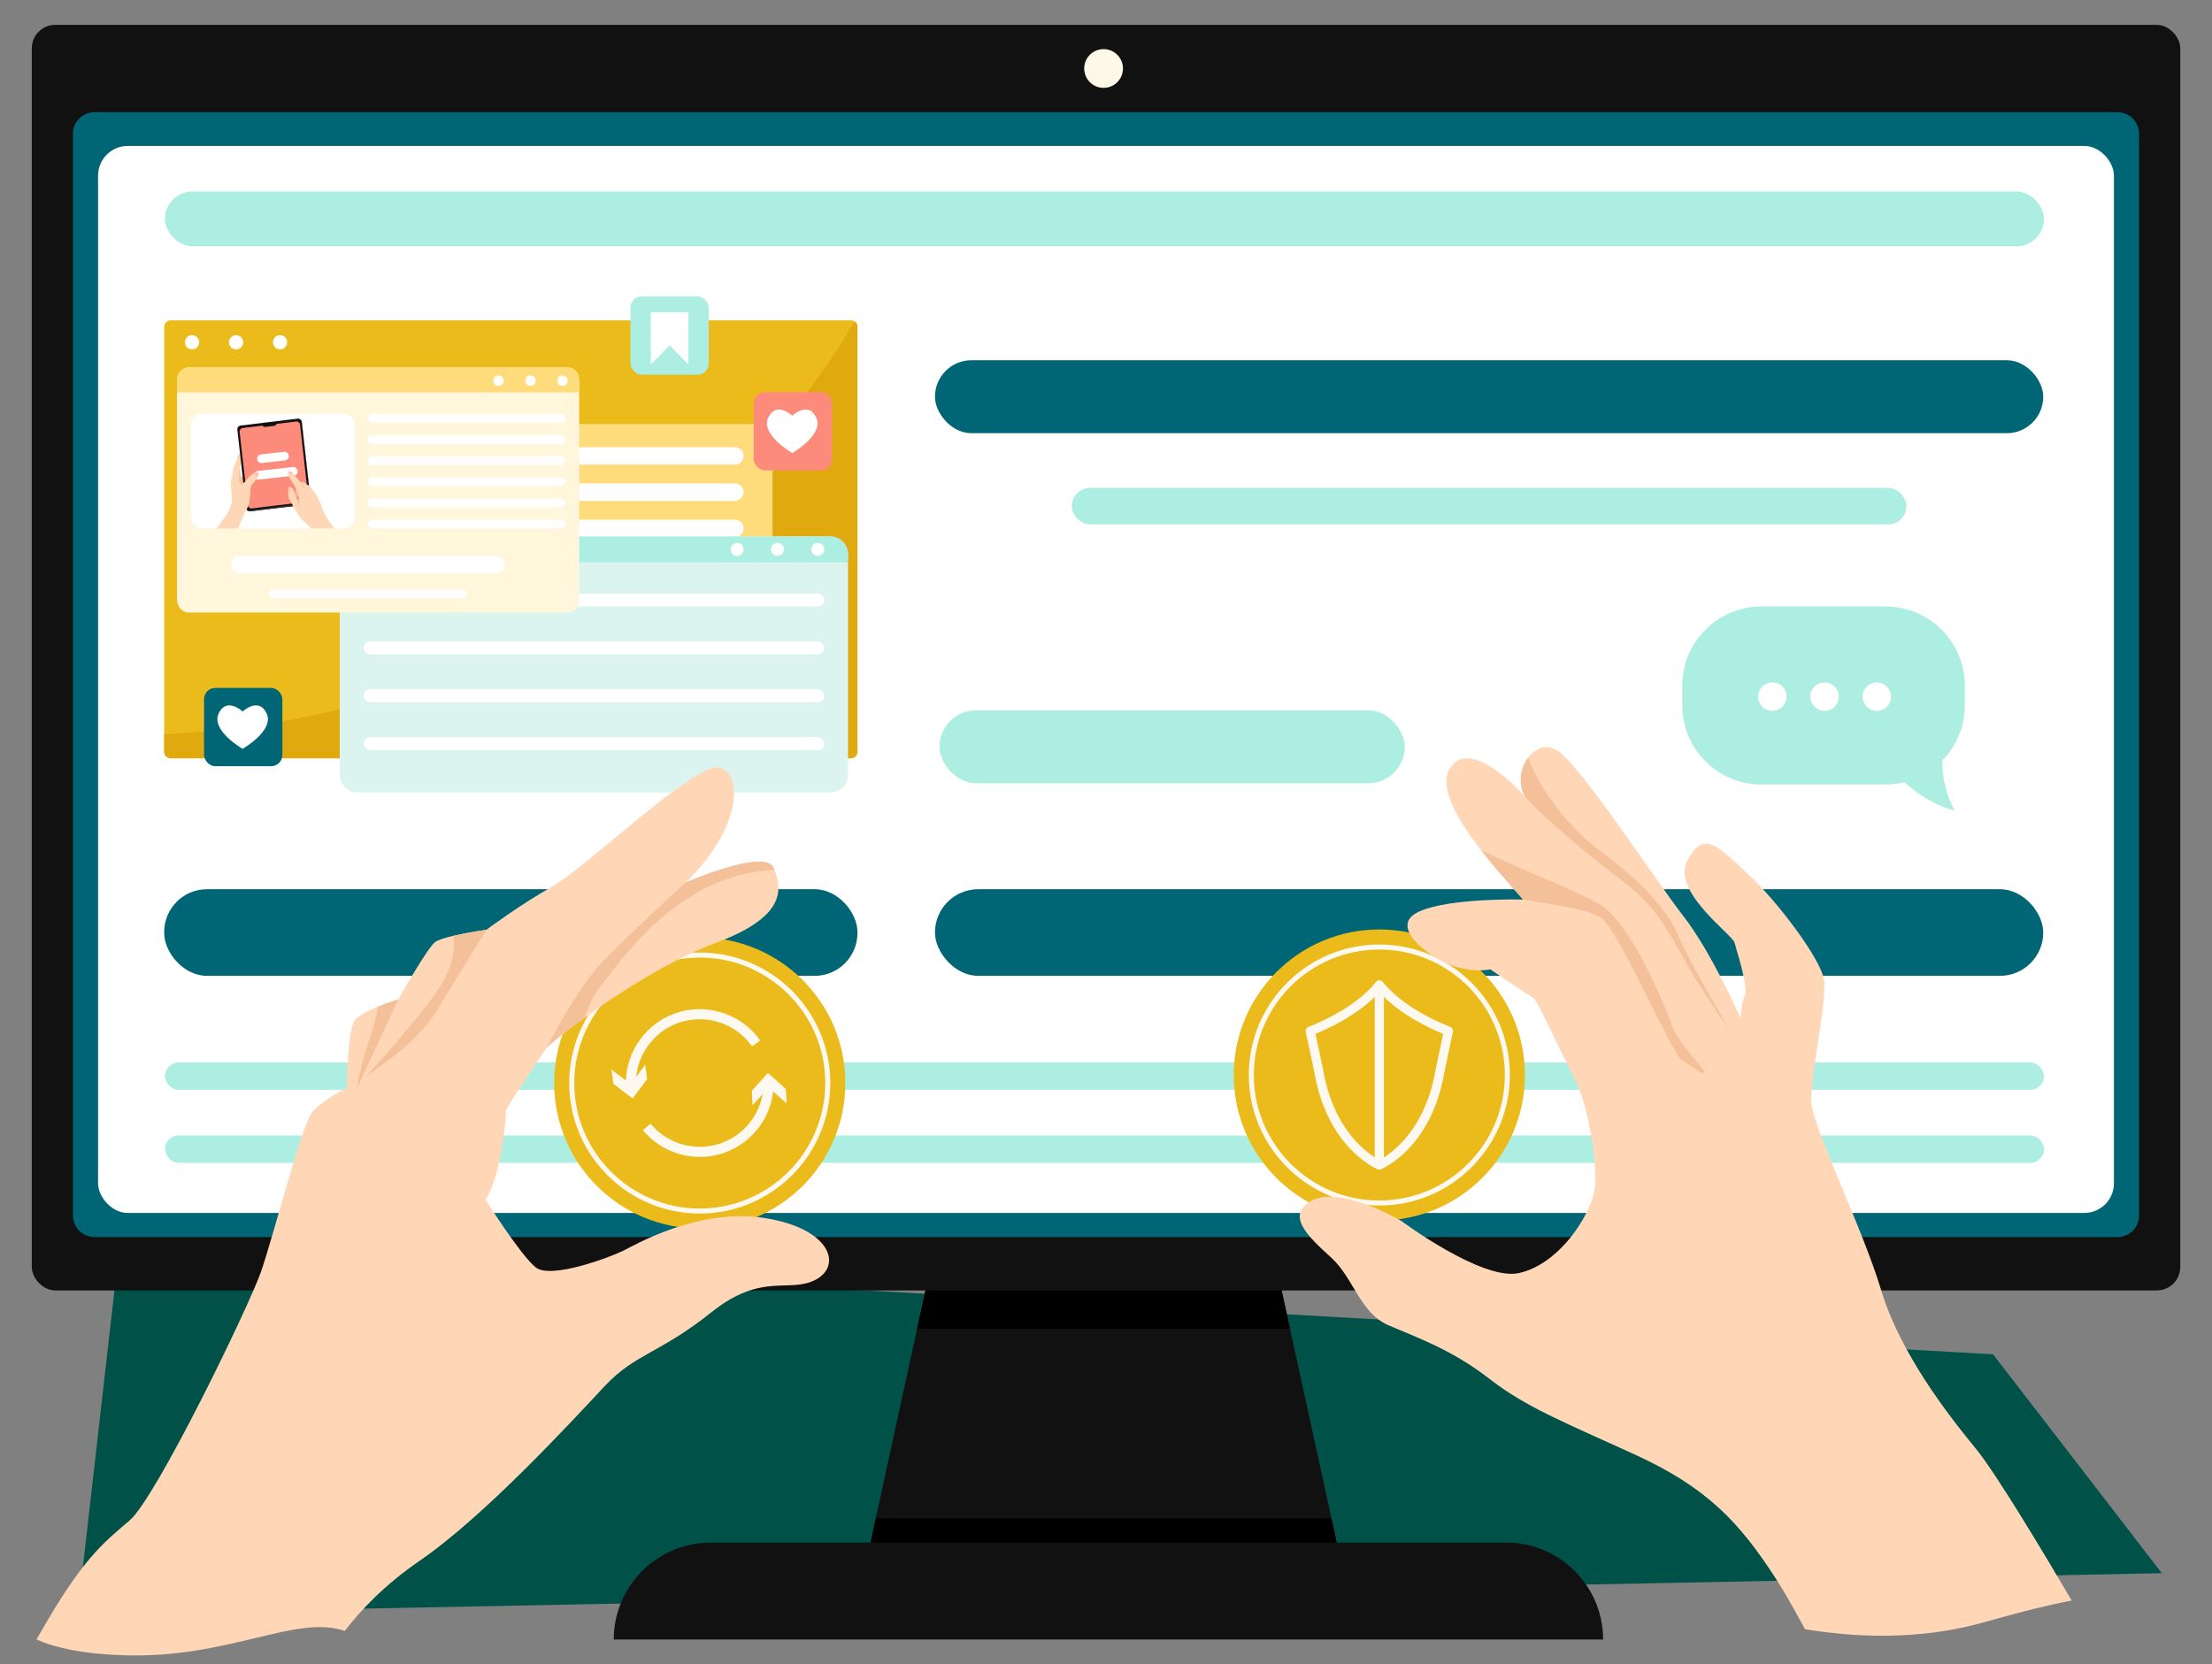
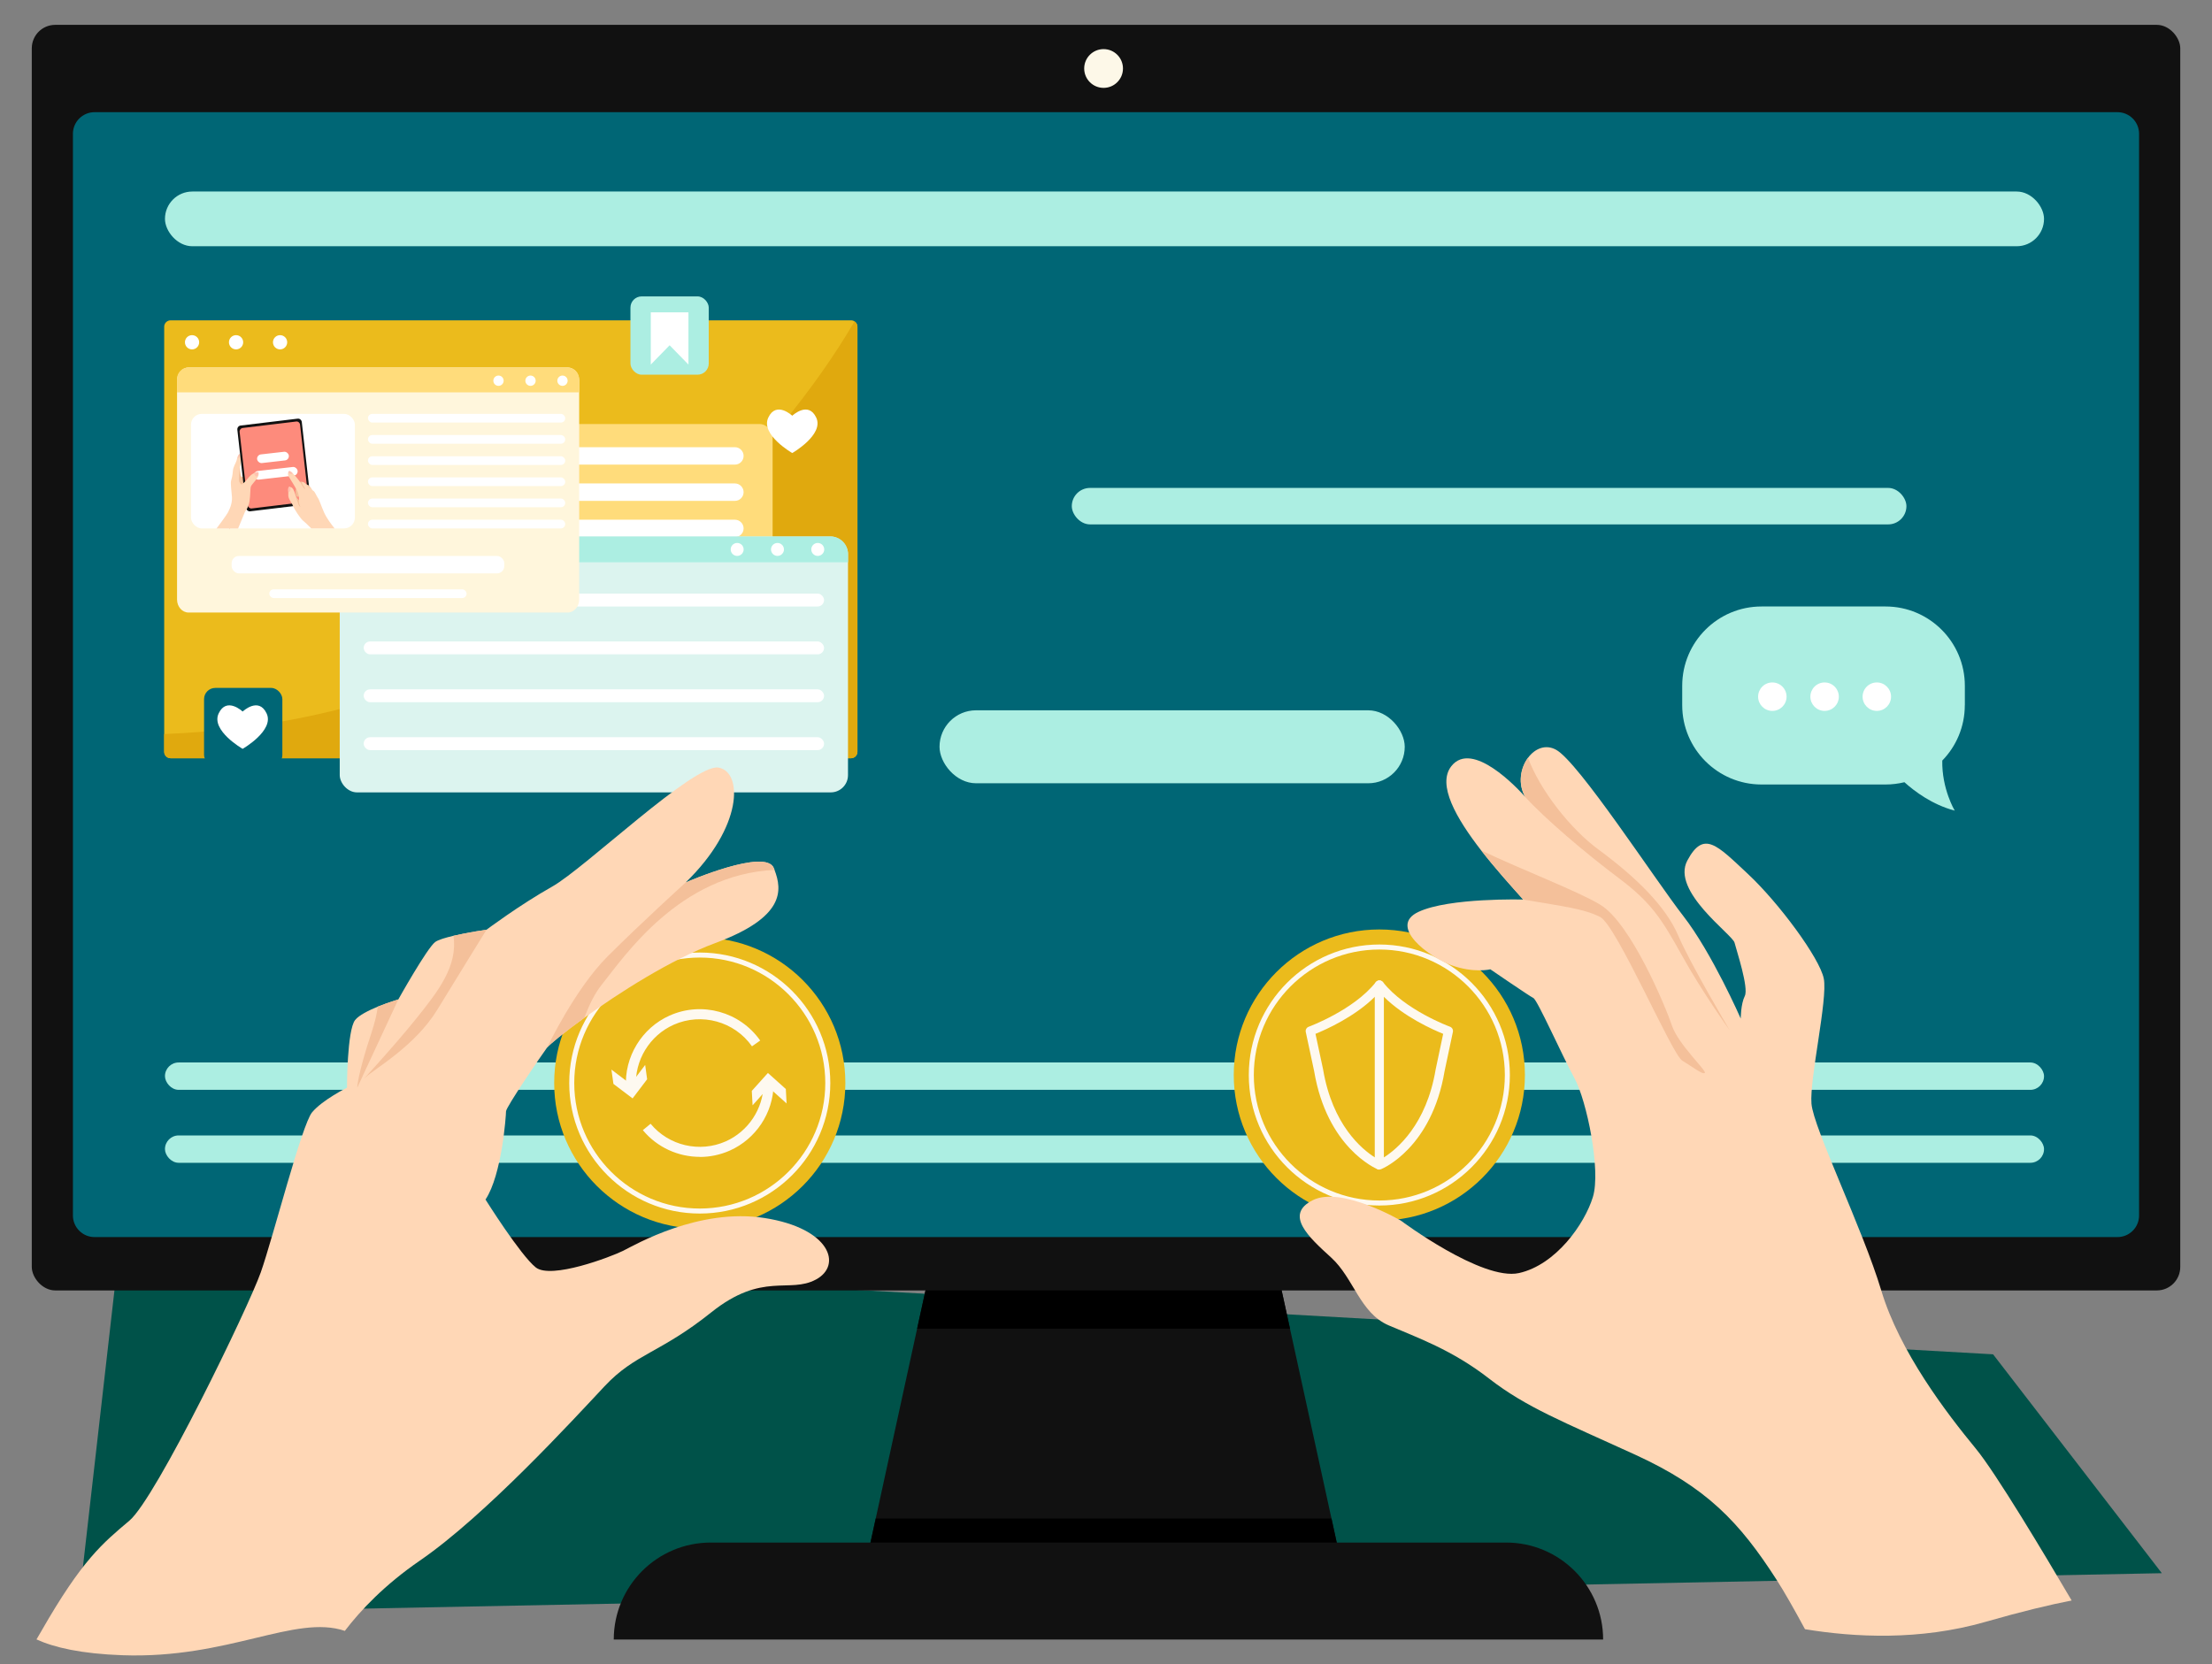
<svg xmlns="http://www.w3.org/2000/svg" id="main" viewBox="0 0 485 365">
  <rect x="0" y="0" width="485" height="365" fill="#808080" stroke="none" />
  <defs>
    <style>
      .cls-1 {
        fill: #aceee2;
      }

      .cls-1, .cls-2, .cls-3, .cls-4, .cls-5, .cls-6, .cls-7, .cls-8, .cls-9, .cls-10, .cls-11, .cls-12, .cls-13, .cls-14, .cls-15, .cls-16, .cls-17, .cls-18 {
        stroke-width: 0px;
      }

      .cls-2 {
        fill: #dcf4ef;
      }

      .cls-4 {
        fill: #ffc2b0;
      }

      .cls-5 {
        fill: #f4c09a;
      }

      .cls-6 {
        fill: #ebbb1c;
      }

      .cls-7 {
        fill: #e0a90e;
      }

      .cls-8 {
        fill: #fff;
      }

      .cls-9 {
        fill: #006675;
      }

      .cls-10 {
        fill: #fdf8e8;
      }

      .cls-11 {
        fill: #005249;
      }

      .cls-12 {
        fill: #ffd7b6;
      }

      .cls-13 {
        fill: #ffdc7b;
      }

      .cls-14 {
        fill: #353535;
      }

      .cls-15 {
        fill: #fef9f0;
      }

      .cls-16 {
        fill: #fd8b7c;
      }

      .cls-17 {
        fill: #fff6dc;
      }

      .cls-18 {
        fill: #111;
      }
    </style>
  </defs>
  <g id="main-2" data-name="main">
    <polygon id="background" class="cls-11" points="17 354 26.15 273.71 437 297 474 345 17 354" />
    <g id="computer">
      <polygon class="cls-18" points="297.27 357.43 186.68 357.43 192.01 333.01 201.09 291.37 203.85 278.73 280.08 278.73 282.84 291.37 291.94 333.01 297.27 357.43" />
      <polygon class="cls-3" points="282.84 291.37 201.09 291.37 203.85 278.73 280.08 278.73 282.84 291.37" />
      <rect class="cls-18" x="6.97" y="5.45" width="471.07" height="277.54" rx="5.14" ry="5.14" />
      <path class="cls-9" d="m469.01,29.34v237.21c0,2.62-2.12,4.74-4.75,4.74H20.73c-2.61,0-4.74-2.12-4.74-4.74V29.34c0-2.62,2.13-4.74,4.74-4.74h443.53c2.63,0,4.75,2.12,4.75,4.74Z" />
      <circle class="cls-10" cx="241.97" cy="15.02" r="4.25" />
      <polygon class="cls-3" points="297.27 357.43 186.68 357.43 192.01 333.01 291.94 333.01 297.27 357.43" />
      <path class="cls-18" d="m155.84,338.28h174.39c11.74,0,21.27,9.53,21.27,21.27h-216.93c0-11.74,9.53-21.27,21.27-21.27Z" />
    </g>
    <g id="screen">
-       <rect class="cls-8" x="21.5" y="32" width="442" height="234" rx="6.52" ry="6.52" />
      <rect class="cls-1" x="36.17" y="42" width="412" height="12" rx="6" ry="6" />
      <rect class="cls-1" x="36.17" y="233" width="412" height="6" rx="3" ry="3" />
      <rect class="cls-1" x="36.17" y="249" width="412" height="6" rx="3" ry="3" />
      <rect class="cls-9" x="205" y="79" width="243" height="16" rx="8" ry="8" />
      <rect class="cls-1" x="235" y="107" width="183" height="8" rx="4" ry="4" />
      <rect class="cls-1" x="206" y="155.77" width="102" height="16" rx="8" ry="8" />
      <rect class="cls-9" x="36" y="195" width="152" height="19" rx="9.38" ry="9.38" />
      <rect class="cls-9" x="205" y="195" width="243" height="19" rx="9.5" ry="9.5" />
      <g id="main-3" data-name="main">
        <g id="group">
          <path class="cls-6" d="m188,71.66v93.21c0,.78-.63,1.41-1.41,1.41H37.41c-.78,0-1.41-.63-1.41-1.41v-93.21c0-.78.63-1.41,1.41-1.41h149.18c.29,0,.55.08.77.23.39.25.64.68.64,1.18Z" />
          <path class="cls-7" d="m188,71.66v93.21c0,.78-.63,1.41-1.41,1.41H37.41c-.78,0-1.41-.63-1.41-1.41v-3.89c95.78-3.79,142.08-74.48,151.36-90.5.39.25.64.68.64,1.18Z" />
          <circle class="cls-8" cx="42.11" cy="75.06" r="1.56" />
          <circle class="cls-8" cx="51.76" cy="75.06" r="1.56" />
          <circle class="cls-8" cx="61.41" cy="75.06" r="1.56" />
        </g>
        <g id="window">
          <rect class="cls-13" x="113.43" y="92.99" width="55.97" height="41.34" rx="2.85" ry="2.85" />
          <path class="cls-8" d="m163.04,99.98c0,.53-.21,1-.56,1.35-.34.35-.82.56-1.35.56h-47.7v-3.82h47.7c1.05,0,1.91.86,1.91,1.91Z" />
          <path class="cls-8" d="m163.04,107.93c0,.53-.21,1-.56,1.35-.34.35-.82.56-1.35.56h-47.7v-3.82h47.7c1.05,0,1.91.86,1.91,1.91Z" />
          <path class="cls-8" d="m163.04,115.88c0,.53-.21,1-.56,1.35-.34.35-.82.56-1.35.56h-47.7v-3.82h47.7c1.05,0,1.91.86,1.91,1.91Z" />
        </g>
        <g id="group-2" data-name="group">
          <rect class="cls-2" x="74.49" y="117.65" width="111.44" height="56.12" rx="3.78" ry="3.78" />
          <path class="cls-1" d="m185.93,121.44v1.87h-111.44v-1.87c0-2.09,1.7-3.78,3.78-3.78h103.88c2.09,0,3.78,1.7,3.78,3.78Z" />
          <rect class="cls-8" x="79.74" y="130.17" width="100.94" height="2.83" rx="1.41" ry="1.41" />
          <rect class="cls-8" x="79.74" y="140.67" width="100.94" height="2.83" rx="1.41" ry="1.41" />
          <rect class="cls-8" x="79.74" y="151.17" width="100.94" height="2.83" rx="1.41" ry="1.41" />
          <rect class="cls-8" x="79.74" y="161.67" width="100.94" height="2.83" rx="1.41" ry="1.41" />
          <circle class="cls-8" cx="161.63" cy="120.49" r="1.42" />
          <circle class="cls-8" cx="170.47" cy="120.49" r="1.42" />
          <circle class="cls-8" cx="179.3" cy="120.49" r="1.42" />
        </g>
        <g id="group-3" data-name="group">
          <path class="cls-17" d="m126.99,83.44v48.04c0,1.57-1.14,2.85-2.53,2.85H41.35c-1.4,0-2.53-1.28-2.53-2.85v-48.04c0-1.57,1.14-2.85,2.53-2.85h83.11c1.4,0,2.53,1.28,2.53,2.85Z" />
          <path class="cls-13" d="m126.99,83.12v2.92H38.81v-2.92c0-1.4,1.14-2.53,2.53-2.53h83.11c1.4,0,2.53,1.14,2.53,2.53Z" />
          <circle class="cls-8" cx="109.3" cy="83.49" r="1.13" />
          <circle class="cls-8" cx="116.32" cy="83.49" r="1.13" />
          <circle class="cls-8" cx="123.33" cy="83.49" r="1.13" />
          <rect class="cls-8" x="41.88" y="90.76" width="35.93" height="25.12" rx="2.37" ry="2.37" />
          <rect class="cls-8" x="80.68" y="90.76" width="43.25" height="1.91" rx=".95" ry=".95" />
          <rect class="cls-8" x="80.68" y="95.4" width="43.25" height="1.91" rx=".95" ry=".95" />
          <rect class="cls-8" x="80.68" y="100.05" width="43.25" height="1.91" rx=".95" ry=".95" />
          <rect class="cls-8" x="80.68" y="104.69" width="43.25" height="1.91" rx=".95" ry=".95" />
          <rect class="cls-8" x="80.68" y="109.33" width="43.25" height="1.91" rx=".95" ry=".95" />
          <rect class="cls-8" x="80.68" y="113.97" width="43.25" height="1.91" rx=".95" ry=".95" />
          <rect class="cls-8" x="59.05" y="129.24" width="43.25" height="1.91" rx=".95" ry=".95" />
          <rect class="cls-8" x="50.79" y="121.92" width="59.78" height="3.82" rx="1.59" ry="1.59" />
        </g>
        <g id="main-4" data-name="main">
          <g id="hand">
            <path class="cls-12" d="m50.28,116.1l3.19-6.8.92-3.29,1.65-1.4s1.85-.79,1.85-1.3-.23-.9-2.02-.08c-1.37.62-2.09,1-2.39,1.19-.09.06-.14.1-.16.12-.08.11-.33.2-.49-.1-.05-.09-.09-.28-.13-.5-.08-.49-.12-1.15-.12-1.3,0,0,0-.01,0-.02,0,0,0-.03,0-.05.08-.36.61-2.32.14-2.77-.5-.48-.69.65-.87,1.25s-.71,1.26-.79,2.26-.23,1.56-.39,2.12.08,2.09.19,3.58-.71,3.05-.71,3.05l.1,4.06Z" />
            <path class="cls-5" d="m52.48,105.67c.13.33.47.6.47.6l.9.2.08-1.19-.45-.86c-.09.06-.14.1-.16.12-.08.11-.33.2-.49-.1-.05-.09-.09-.28-.13-.5-.08-.49-.12-1.15-.12-1.3,0,0,0-.01,0-.02,0,0,0-.03,0-.05,0,0-.06.04-.1.75s-.15,2.02-.01,2.36Z" />
            <path class="cls-4" d="m52.05,100.4s.22.1.3-.03.31-.76.16-.81-.35.48-.46.84Z" />
          </g>
          <g id="tablet">
            <path class="cls-18" d="m54.87,112.13l12.52-1.51c.44-.05.76-.47.71-.93l-1.93-17.14c-.05-.46-.45-.79-.9-.74l-12.52,1.51c-.44.05-.76.47-.71.93l1.93,17.14c.05.46.45.79.9.74Z" />
-             <path class="cls-14" d="m67.39,110.62l-12.52,1.51c-.44.05-.85-.28-.9-.74h0c.14.32.47.53.84.49l12.52-1.51c.44-.05.76-.47.71-.93l-1.93-17.13c.03.07.05.15.06.23l1.93,17.14c.05.46-.27.88-.71.93Z" />
            <path class="cls-16" d="m66.93,110.08l-11.74,1.42c-.42.05-.79-.26-.84-.69l-.6-5.36-1.21-10.72c-.05-.43.25-.82.67-.87l11.74-1.42c.42-.05.79.26.84.69l1.2,10.69.61,5.38c.05.43-.25.82-.67.87Z" />
-             <path class="cls-18" d="m60.14,93.39l-2.01.24c-.33.04-.62-.2-.66-.54h0s3.19-.38,3.19-.38h0c.04.34-.2.64-.52.68Z" />
          </g>
          <rect class="cls-8" x="56.35" y="99.35" width="7" height="1.91" rx=".95" ry=".95" transform="translate(-11 7.45) rotate(-6.52)" />
          <rect class="cls-8" x="55.67" y="102.84" width="9.62" height="1.91" rx=".95" ry=".95" transform="translate(-11.4 7.54) rotate(-6.52)" />
          <g id="hand-2" data-name="hand">
            <path class="cls-12" d="m55.01,106.7c-.17.5-.08,1.83-.3,3.22-.22,1.4-.87,2.11-.98,2.28-.06.1-.84,2.02-1.52,3.69h-4.73c.26-.35,2.16-2.85,2.62-3.71.5-.92,1.52-2.28,1.67-3.41.15-1.13,1.17-2.49,1.17-2.49,0,0,.38-.24.87-.74.48-.5.88-1.19,1.55-1.59.67-.41,1.13-.57,1.33.05.2.61-1.53,2.22-1.69,2.71Z" />
            <path class="cls-4" d="m56.14,104.46c-.12-.09-.28-.22-.38-.4-.05-.09-.03-.2.04-.26.19-.16.57-.43.83-.21.23.18-.04.6-.21.83-.07.09-.19.11-.29.05Z" />
          </g>
          <g id="hand-3" data-name="hand">
            <path class="cls-5" d="m65,107.01s-.18.4-.18.58-.04.98.26,1.28.69-.22.69-.22l-.77-1.64Z" />
            <path class="cls-12" d="m73.38,115.88h-5.13s-.08-.09-.12-.12c-.84-.84-1.24-1.21-1.75-1.64-.51-.44-1.82-2.37-2.15-3.21-.33-.84-1.09-1.49-1.02-2.44.07-.95-.18-1.68.47-1.64.52.03.84.86,1.04,1.49.05.15.09.3.13.41.18.58.69,1.02.69,1.02,0,0,.11-.77-.18-1.64-.29-.87-1.65-2.87-2.03-3.56-.38-.7-.16-1.21.31-1.14.47.07,2.01,2.04,2.15,2.3,0,0,.19-.04.41-.03.14,0,.3.03.43.1.33.18.51.44.51.44,0,0,.16.02.45.2.08.05.18.12.28.2.47.37.44.82.82,1.01.38.19.67,1.1,1,1.54.33.44.73,1.79,1.38,3.24.58,1.28,1.63,2.65,2.3,3.48Z" />
            <path class="cls-4" d="m63.23,107.9s.31-.01.42-.3.11-.91-.15-.91-.45.57-.28,1.22Z" />
            <path class="cls-4" d="m63.21,103.59s.22.39.73.36-.11-.55-.4-.66-.33.3-.33.3Z" />
            <path class="cls-5" d="m65.87,111.16s-.33-.15-.44-.58-.15-.36-.51-1.42c-.12-.36-.18-.64-.2-.85.05.15.09.3.13.41.18.58.69,1.02.69,1.02,0,0-.07.47.11.87s.22.55.22.55Z" />
            <path class="cls-5" d="m66.71,107.16c-.29-.33-.91-1.46-.91-1.46,0,0,.19-.04.41-.03-.05.28.11.61.36.94.33.44.44.87.15.55Z" />
            <path class="cls-5" d="m67.99,107.16c-.07,0-.84-.95-.84-.95,0,0,.15.02.45.2.11.32.45.74.39.74Z" />
          </g>
        </g>
        <g id="icon">
          <rect class="cls-1" x="138.23" y="65" width="17.17" height="17.17" rx="2.46" ry="2.46" />
          <polygon class="cls-8" points="150.95 68.5 150.95 79.95 146.82 75.72 142.69 79.95 142.69 68.5 150.95 68.5" />
        </g>
        <g id="icon-2" data-name="icon">
          <rect class="cls-9" x="44.74" y="150.86" width="17.17" height="17.17" rx="2.46" ry="2.46" />
          <path class="cls-8" d="m58.46,156.46c-1.75-3.74-5.26-.42-5.26-.42,0,0-3.51-3.32-5.26.42-1.75,3.74,5.26,7.76,5.26,7.76,0,0,7.01-4.02,5.26-7.76Z" />
        </g>
        <g id="icon-3" data-name="icon">
-           <rect class="cls-16" x="165.26" y="85.99" width="17.17" height="17.17" rx="2.46" ry="2.46" />
          <path class="cls-8" d="m178.97,91.59c-1.75-3.74-5.26-.42-5.26-.42,0,0-3.51-3.32-5.26.42s5.26,7.76,5.26,7.76c0,0,7.01-4.02,5.26-7.76Z" />
        </g>
      </g>
      <path class="cls-1" d="m430.81,154.65v-4.26c0-9.6-7.79-17.39-17.39-17.39h-27.19c-9.6,0-17.39,7.79-17.39,17.39v4.26c0,9.6,7.79,17.39,17.39,17.39h27.19c1.43,0,2.82-.18,4.14-.5,2.23,2.01,6.11,4.93,11.03,6.23,0,0-2.85-4.76-2.73-10.98,3.06-3.13,4.94-7.42,4.94-12.14Z" />
      <circle class="cls-8" cx="411.51" cy="152.78" r="3.12" />
      <circle class="cls-8" cx="400.06" cy="152.78" r="3.12" />
      <circle class="cls-8" cx="388.6" cy="152.78" r="3.12" />
    </g>
    <g id="update">
      <circle class="cls-6" cx="153.43" cy="237.5" r="31.92" />
      <path class="cls-15" d="m153.43,266.13c-15.78,0-28.62-12.84-28.62-28.62s12.84-28.62,28.62-28.62,28.62,12.84,28.62,28.62-12.84,28.62-28.62,28.62Zm0-56.14c-15.17,0-27.52,12.35-27.52,27.52s12.35,27.52,27.52,27.52,27.52-12.35,27.52-27.52-12.35-27.52-27.52-27.52Z" />
      <g>
        <path class="cls-15" d="m137.25,238.46c-.39-6.7,3.46-13.03,9.58-15.75,7.06-3.15,15.41-.84,19.85,5.48l-1.8,1.27c-3.84-5.46-11.05-7.45-17.16-4.74-5.29,2.36-8.62,7.83-8.28,13.61l-2.2.13Z" />
        <polygon class="cls-15" points="141.46 233.54 138.27 237.75 134.06 234.56 134.5 237.7 138.7 240.88 141.89 236.68 141.46 233.54" />
      </g>
      <g>
        <path class="cls-15" d="m153.45,253.7c-4.73,0-9.37-2.07-12.5-5.86l1.7-1.4c3.98,4.82,10.75,6.4,16.48,3.86,4.93-2.2,8.19-7.1,8.3-12.5l2.2.05c-.13,6.24-3.9,11.92-9.61,14.47-2.12.94-4.36,1.4-6.57,1.4Z" />
        <polygon class="cls-15" points="172.47 241.99 168.54 238.46 165.01 242.39 164.84 239.23 168.37 235.3 172.3 238.82 172.47 241.99" />
      </g>
    </g>
    <g id="protection">
      <circle class="cls-6" cx="302.43" cy="235.75" r="31.92" />
      <path class="cls-15" d="m302.43,264.37c-15.78,0-28.62-12.84-28.62-28.62s12.84-28.62,28.62-28.62,28.62,12.84,28.62,28.62-12.84,28.62-28.62,28.62Zm0-56.14c-15.17,0-27.52,12.35-27.52,27.52s12.35,27.52,27.52,27.52,27.52-12.35,27.52-27.52-12.35-27.52-27.52-27.52Z" />
      <g id="shield">
        <g id="_1" data-name="1">
          <path class="cls-15" d="m302.44,256.49c-.19,0-.39-.06-.55-.17-.28-.18-.44-.49-.44-.83v-39.5c0-.42.27-.8.67-.94.4-.14.84,0,1.11.33,4.8,6.13,14.61,9.75,14.7,9.78.46.17.73.65.63,1.14l-1.82,8.59c-2.81,16.76-13.47,21.33-13.92,21.51-.12.05-.25.07-.38.07Zm.99-37.89v35.22c2.85-1.81,9.32-7.15,11.35-19.29l1.65-7.81c-2.23-.9-8.54-3.7-13.01-8.13Z" />
        </g>
        <g id="_2" data-name="2">
-           <path class="cls-15" d="m302.44,256.49c-.13,0-.26-.02-.38-.07-.45-.19-11.11-4.76-13.93-21.56l-1.83-8.55c-.1-.48.17-.97.63-1.14.1-.04,9.9-3.66,14.72-9.78.26-.33.71-.46,1.11-.33.4.14.67.52.67.94v39.5c0,.33-.16.64-.44.83-.17.11-.36.17-.55.17Zm-14.01-29.77l1.66,7.76c2.05,12.22,8.51,17.54,11.36,19.34v-35.23c-4.48,4.43-10.79,7.23-13.02,8.13Z" />
+           <path class="cls-15" d="m302.44,256.49c-.13,0-.26-.02-.38-.07-.45-.19-11.11-4.76-13.93-21.56l-1.83-8.55c-.1-.48.17-.97.63-1.14.1-.04,9.9-3.66,14.72-9.78.26-.33.71-.46,1.11-.33.4.14.67.52.67.94c0,.33-.16.64-.44.83-.17.11-.36.17-.55.17Zm-14.01-29.77l1.66,7.76c2.05,12.22,8.51,17.54,11.36,19.34v-35.23c-4.48,4.43-10.79,7.23-13.02,8.13Z" />
        </g>
      </g>
    </g>
    <g id="left_hand" data-name="left hand">
      <path class="cls-12" d="m178.9,280.6c-5.85,3.15-11.7-1.79-22.95,7.2-11.25,9-16.64,9-23.39,16.2-6.75,7.2-26.1,28.35-40.5,38.24-7.74,5.32-13.01,10.9-16.45,15.41-10.93-3.69-25.47,6.18-48.78,5.34-9.03-.32-14.96-1.7-18.83-3.47.35-.58.7-1.18,1.03-1.76,9-15.74,13.5-19.34,19.35-24.29,5.85-4.95,26.1-46.79,28.8-54.45s8.99-32.4,11.25-35.09c2.25-2.71,7.65-5.4,7.65-5.4,0,0,0-12.59,1.79-14.85.84-1.05,2.95-2.09,4.95-2.92,1.27-.51,2.5-.94,3.35-1.21.06-.02.12-.04.18-.06.06-.02.11-.04.17-.06.04-.02.08-.03.12-.04.03-.01.08-.02.11-.03.01-.01.02-.01.03-.01.07-.02.12-.03.17-.06.11-.03.2-.06.25-.08.03-.01.06-.02.08-.02.02-.01.03-.01.04-.01h.01s6.3-11.26,8.09-12.6c.64-.47,2.22-.95,4-1.36,3.28-.77,7.25-1.33,7.25-1.33,0,0,7.2-5.4,14.4-9.46,7.2-4.05,31.05-26.99,36.45-26.1,5.4.9,5.4,13.04-7.19,25.2.42-.18,17.57-7.6,19.34-3.15.06.13.1.25.15.39,1.7,4.46,2.33,10.36-12.98,16.04-9.81,3.64-21.19,10.95-28.7,16.39h-.01c-4.52,3.27-7.65,5.87-8.18,6.55h-.01c-1.34,1.81-8.99,13.06-8.99,13.96s-.9,13.95-4.5,19.35c0,0,7.67,12.23,11.03,14.89,3.37,2.65,16.41-2.3,19.12-3.64,2.7-1.35,16.64-9.46,31.04-7.2,14.4,2.25,17.11,10.35,11.25,13.5Z" />
      <path class="cls-5" d="m169.82,190.76c-20.87,1-32.92,18.98-37.95,25.27-1.51,1.89-2.74,4.45-3.73,7.16h0c-4.53,3.27-7.65,5.86-8.18,6.55.18-.39,6.18-12.93,13.27-20.01,7.2-7.2,17.1-16.2,17.1-16.2h0c.41-.18,17.56-7.6,19.34-3.15.05.13.1.25.15.38Z" />
      <path class="cls-5" d="m106.68,203.88s-5.85,9.45-10.8,17.55-13.95,13.05-15.75,14.85,5.85-6.3,11.25-13.05c4.68-5.85,9.03-11.37,8.05-18.01,3.28-.77,7.25-1.34,7.25-1.34Z" />
      <path class="cls-5" d="m87.33,219.18l-9,19.35s0-2.7,3.15-12.15c.73-2.2,1.15-4.06,1.35-5.62,2.31-.94,4.5-1.58,4.5-1.58Z" />
    </g>
    <g id="right_hand" data-name="right hand">
      <path class="cls-12" d="m454.23,350.99c-4.7.9-10.86,2.38-18.97,4.7-14.32,4.11-28.63,3.39-39.5,1.59-2.39-4.43-4.56-8.24-6.23-10.84-8.1-12.6-15.3-20.25-31.05-27.45-15.74-7.2-23.84-10.35-31.95-16.64-8.1-6.31-15.75-9-22.05-11.7-6.3-2.7-7.65-10.35-12.59-14.85-4.95-4.5-10.36-9.44-4.05-12.6,6.3-3.15,19.34,4.5,19.34,4.5,0,0,17.78,13.28,25.88,11.48,8.1-1.81,14.4-10.8,16.19-16.66,1.81-5.85-1.34-21.15-4.05-26.1-2.7-4.94-8.09-17.1-8.99-17.55-.9-.45-9.44-6.3-9.44-6.3,0,0-3.6.9-8.55-.9-4.95-1.79-13.95-8.55-7.2-11.7,6.75-3.15,22.95-2.7,22.95-2.7-2.74-3.06-6.16-6.86-9.2-10.77h-.01c-5.47-7.05-9.72-14.43-6.54-18.48,4.58-5.82,14.53,4.89,16.02,6.54.06.07.11.14.18.21-1.66-2.86-1.06-6.34.61-8.59,1.49-2,3.82-3.04,6.15-1.76,4.94,2.7,21.6,28.35,27.89,36.45,6.3,8.1,12.6,22.5,12.6,22.5,0,0,0-3.15.89-4.95.9-1.79-1.79-9.9-2.25-11.7-.45-1.79-13.95-11.25-10.35-18s6.52-3.37,13.28,2.93c6.75,6.3,15.74,18.45,16.64,22.95.9,4.5-3.15,22.05-2.7,27.44.45,5.4,11.25,27.45,15.3,40.95,4.04,13.5,14.4,27,20.7,34.65,4.44,5.38,15.11,23.25,21.05,33.35Z" />
      <path class="cls-5" d="m373.79,235.29c-.45.45-2.7-1.35-4.95-2.7-2.25-1.35-14.4-29.7-18-31.5s-7.65-2.25-16.87-3.82c-2.74-3.06-6.16-6.86-9.2-10.77,9.41,4.47,20.97,8.83,26.08,11.89,6.75,4.05,14.4,22.5,15.75,26.55s7.65,9.9,7.2,10.35Z" />
      <path class="cls-5" d="m379.18,225.83c-.22-.31-5.94-8.25-10.34-16.19-4.5-8.1-6.75-11.7-13.95-17.1-7.2-5.4-16.2-13.05-20.47-17.77h0c-1.66-2.86-1.06-6.34.61-8.59,2.63,7.14,9.34,15.62,15.37,20.06,8.55,6.3,14.85,12.6,17.55,18.9,2.66,6.2,10.98,20.25,11.24,20.69Z" />
    </g>
  </g>
</svg>